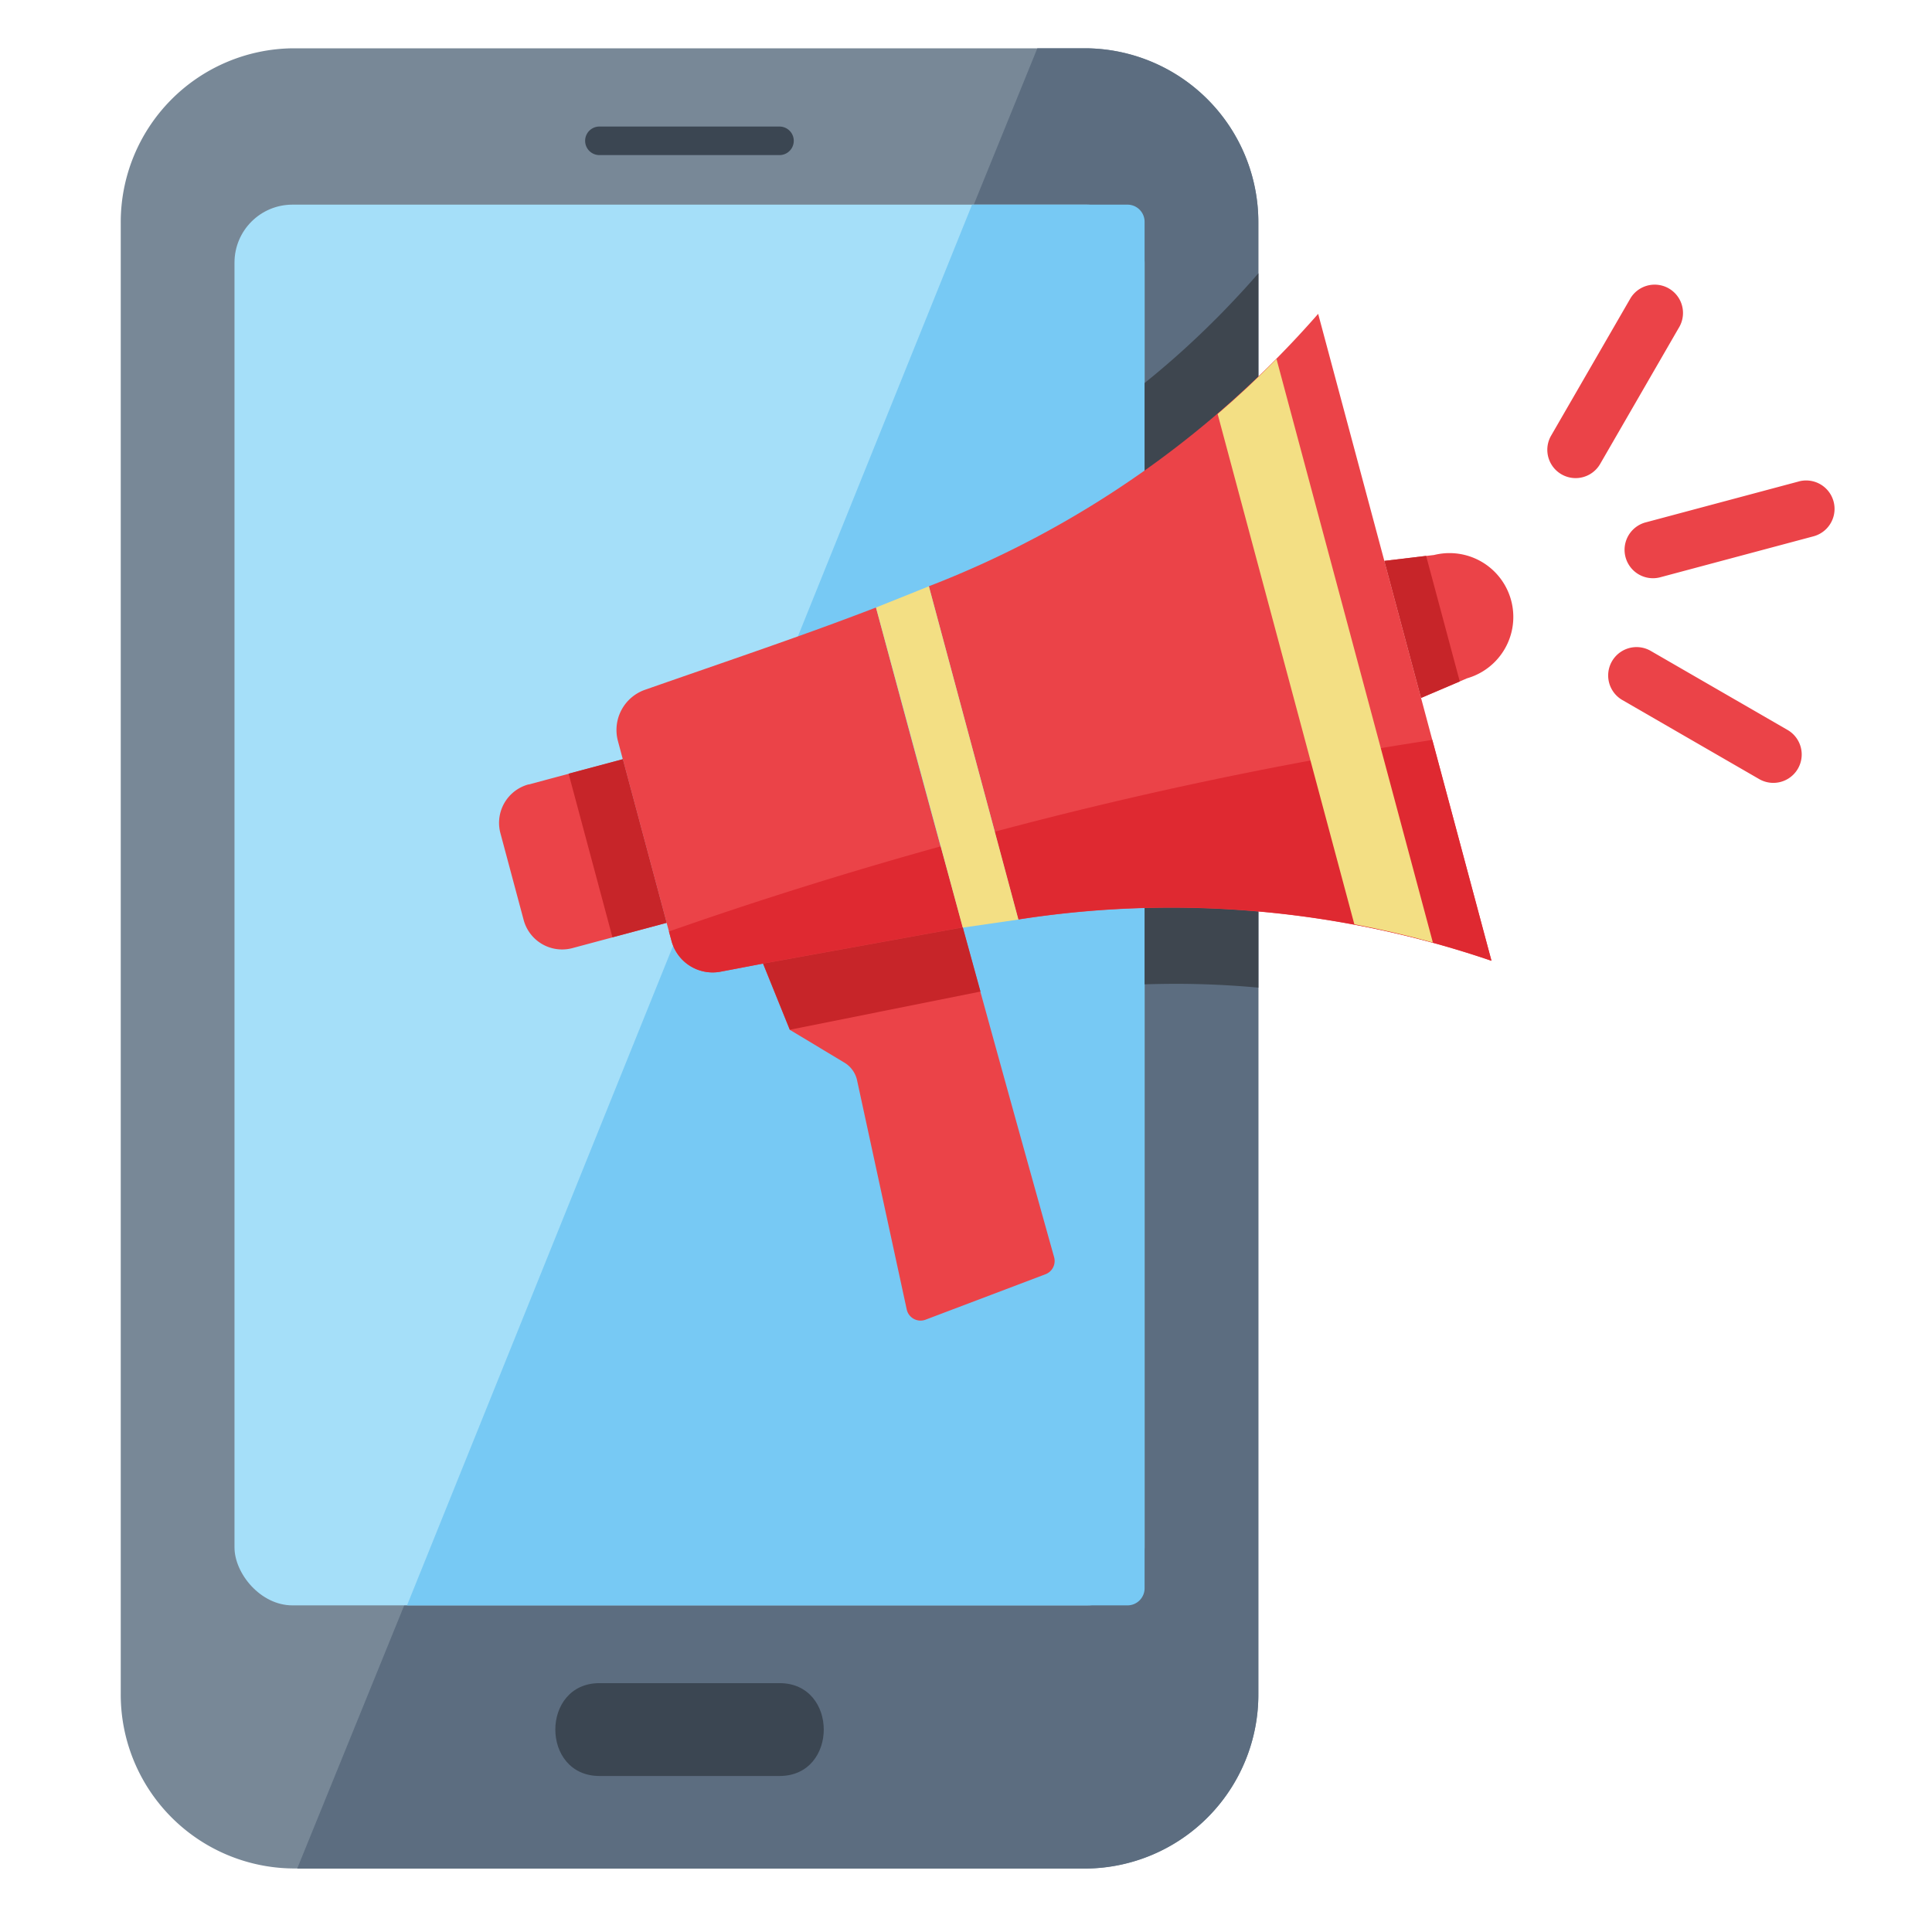
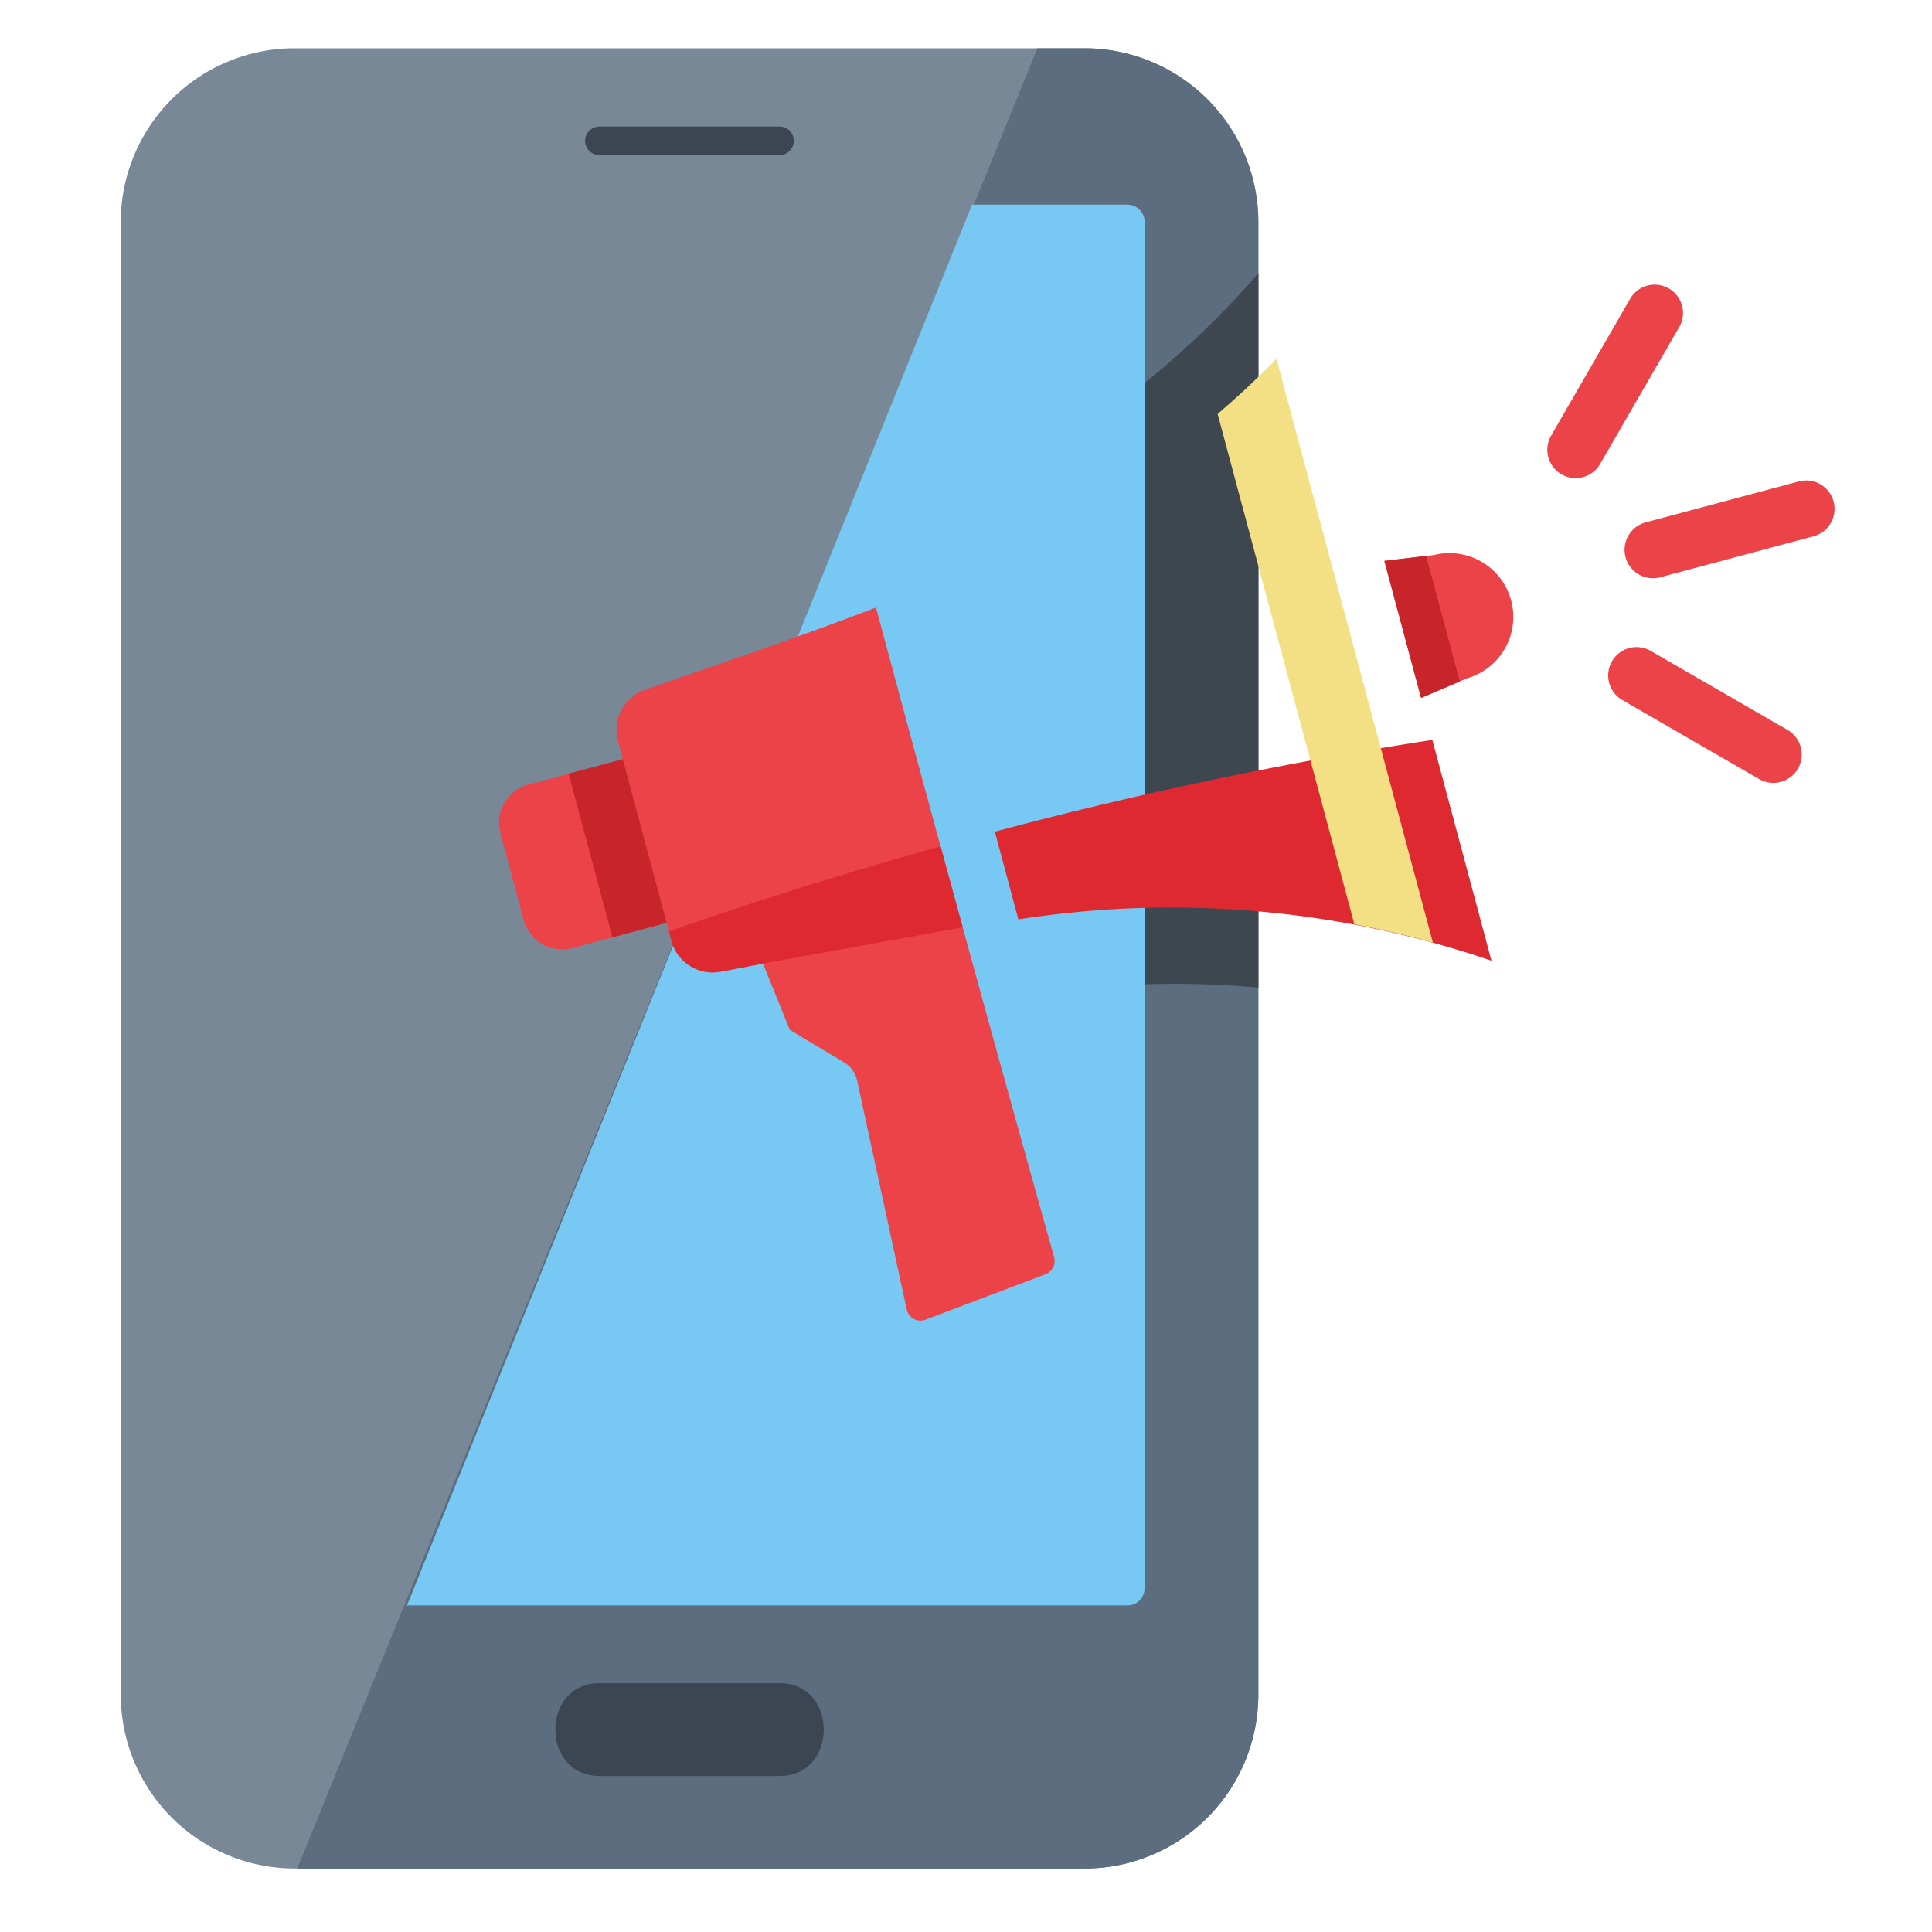
<svg xmlns="http://www.w3.org/2000/svg" width="80" height="80" viewBox="0 0 80 80">
  <g id="announcement" transform="translate(-573 -1598)">
-     <rect id="Rectangle_86" data-name="Rectangle 86" width="80" height="80" transform="translate(573 1598)" fill="none" />
    <g id="announce" transform="translate(-207.863 1342.274)">
      <g id="Group_7" data-name="Group 7" transform="translate(785.863 257.726)">
        <path id="Path_9" data-name="Path 9" d="M832.969,325.857V264.964a7.2,7.2,0,0,0-7.124-7.238H792.987a7.2,7.2,0,0,0-7.124,7.238v60.893a7.2,7.2,0,0,0,7.124,7.238h32.858A7.2,7.2,0,0,0,832.969,325.857Z" transform="translate(-785.863 -257.726)" fill="#788897" fill-rule="evenodd" />
        <path id="Path_10" data-name="Path 10" d="M850.479,325.857V264.964a7.2,7.2,0,0,0-7.124-7.238h-2.027L810.68,333.1h32.675A7.2,7.2,0,0,0,850.479,325.857Z" transform="translate(-803.374 -257.726)" fill="#5c6d80" fill-rule="evenodd" />
-         <rect id="Rectangle_1" data-name="Rectangle 1" width="37.685" height="58.001" rx="2.399" transform="translate(4.71 6.474)" fill="#a5dff9" />
        <path id="Path_11" data-name="Path 11" d="M849.522,279.715h6.438a.709.709,0,0,1,.706.706v56.588a.708.708,0,0,1-.706.707H826.125Z" transform="translate(-814.271 -273.241)" fill="#77c9f4" fill-rule="evenodd" />
        <path id="Path_12" data-name="Path 12" d="M848.813,491.505c-2.439,0-2.439-3.845,0-3.845h7.457c2.439,0,2.439,3.845,0,3.845Z" transform="translate(-828.989 -419.965)" fill="#3b4652" fill-rule="evenodd" />
        <path id="Path_13" data-name="Path 13" d="M851.8,269.914a.591.591,0,0,1,0-1.182h7.457a.591.591,0,0,1,0,1.182Z" transform="translate(-831.98 -265.492)" fill="#3b4652" fill-rule="evenodd" />
        <g id="Group_6" data-name="Group 6" transform="translate(42.395 9.321)">
          <path id="Path_14" data-name="Path 14" d="M933.869,290.168l-.187.2c-.246.263-.492.521-.738.771l-.148.147a35.909,35.909,0,0,1-2.934,2.637v24.9q.652-.02,1.284-.021c1.162,0,2.3.054,3.427.158v-29.58C934.34,289.651,934.107,289.91,933.869,290.168Z" transform="translate(-929.861 -289.385)" fill="#3e464f" />
        </g>
      </g>
      <path id="Path_15" data-name="Path 15" d="M989.918,291.433a1.173,1.173,0,0,1,2.033,1.168l-3.293,5.7a1.172,1.172,0,0,1-2.033-1.168l3.293-5.7Zm6.965,7.595-6.361,1.7a1.176,1.176,0,0,0,.607,2.272l6.361-1.7a1.176,1.176,0,0,0-.607-2.273Zm-.448,10.3a1.175,1.175,0,0,1-1.178,2.033l-5.7-3.293a1.175,1.175,0,0,1,1.178-2.033Z" transform="translate(-141.535 -23.366)" fill="#eb4348" fill-rule="evenodd" />
      <g id="Group_8" data-name="Group 8" transform="translate(806.39 268.721)">
        <path id="Path_16" data-name="Path 16" d="M866.332,336.376c-3,1.159-6.172,2.22-9.563,3.407a1.764,1.764,0,0,0-1.122,2.125l2.216,8.271a1.764,1.764,0,0,0,2.034,1.278q.889-.167,1.756-.335l1.108,2.739,2.249,1.353a1.138,1.138,0,0,1,.543.76l2.051,9.465a.586.586,0,0,0,.784.426l4.961-1.88a.587.587,0,0,0,.358-.709C871.193,354.3,868.746,345.384,866.332,336.376Z" transform="translate(-855.586 -324.216)" fill="#eb4348" />
-         <path id="Path_17" data-name="Path 17" d="M915.643,295.072a41.046,41.046,0,0,1-16.12,11.281l3.707,13.8a41.034,41.034,0,0,1,19.59,1.711Z" transform="translate(-886.588 -295.072)" fill="#eb4348" />
      </g>
      <path id="Path_18" data-name="Path 18" d="M876.464,358.8l.975,3.632a41.034,41.034,0,0,1,19.59,1.711L894.58,355a171.241,171.241,0,0,0-18.116,3.8Zm-13.493,4.133c3.546-1.245,7.314-2.431,11.247-3.524q.457,1.677.916,3.352l-8.269,1.5q-.868.167-1.756.335a1.764,1.764,0,0,1-2.034-1.278Z" transform="translate(-54.407 -68.636)" fill="#df2931" fill-rule="evenodd" />
-       <path id="Path_19" data-name="Path 19" d="M895.679,347.524l-3.593-13.255,2.19-.879,3.707,13.8Z" transform="translate(-74.95 -53.387)" fill="#f3df84" fill-rule="evenodd" />
      <path id="Path_20" data-name="Path 20" d="M840.288,358.752a1.65,1.65,0,0,0-1.164,2.015l.964,3.6a1.649,1.649,0,0,0,2.015,1.164l3.905-1.046-1.815-6.775-3.9,1.046Z" transform="translate(-37.541 -70.545)" fill="#eb4348" fill-rule="evenodd" />
      <path id="Path_21" data-name="Path 21" d="M965.647,328.921a2.643,2.643,0,0,1,1.368,5.105l-1.906.815-1.52-5.674Z" transform="translate(-125.401 -50.214)" fill="#eb4348" fill-rule="evenodd" />
      <path id="Path_22" data-name="Path 22" d="M850.667,365.082l2.244-.6-1.815-6.775-2.244.6,1.815,6.775Z" transform="translate(-44.444 -70.545)" fill="#c72529" fill-rule="evenodd" />
      <path id="Path_23" data-name="Path 23" d="M966.71,334.319l-1.393-5.2-1.729.207,1.52,5.674Z" transform="translate(-125.401 -50.376)" fill="#c72529" fill-rule="evenodd" />
-       <path id="Path_24" data-name="Path 24" d="M876.2,382.868l1.107,2.739,7.894-1.582-.732-2.657Z" transform="translate(-63.738 -87.241)" fill="#c72529" fill-rule="evenodd" />
      <path id="Path_25" data-name="Path 25" d="M945.795,324.827c1.065.2,2.147.448,3.251.755l-3.369-12.573-3.106-11.592c-.8.817-1.614,1.573-2.437,2.28Z" transform="translate(-108.851 -30.828)" fill="#f3df84" fill-rule="evenodd" />
    </g>
  </g>
</svg>